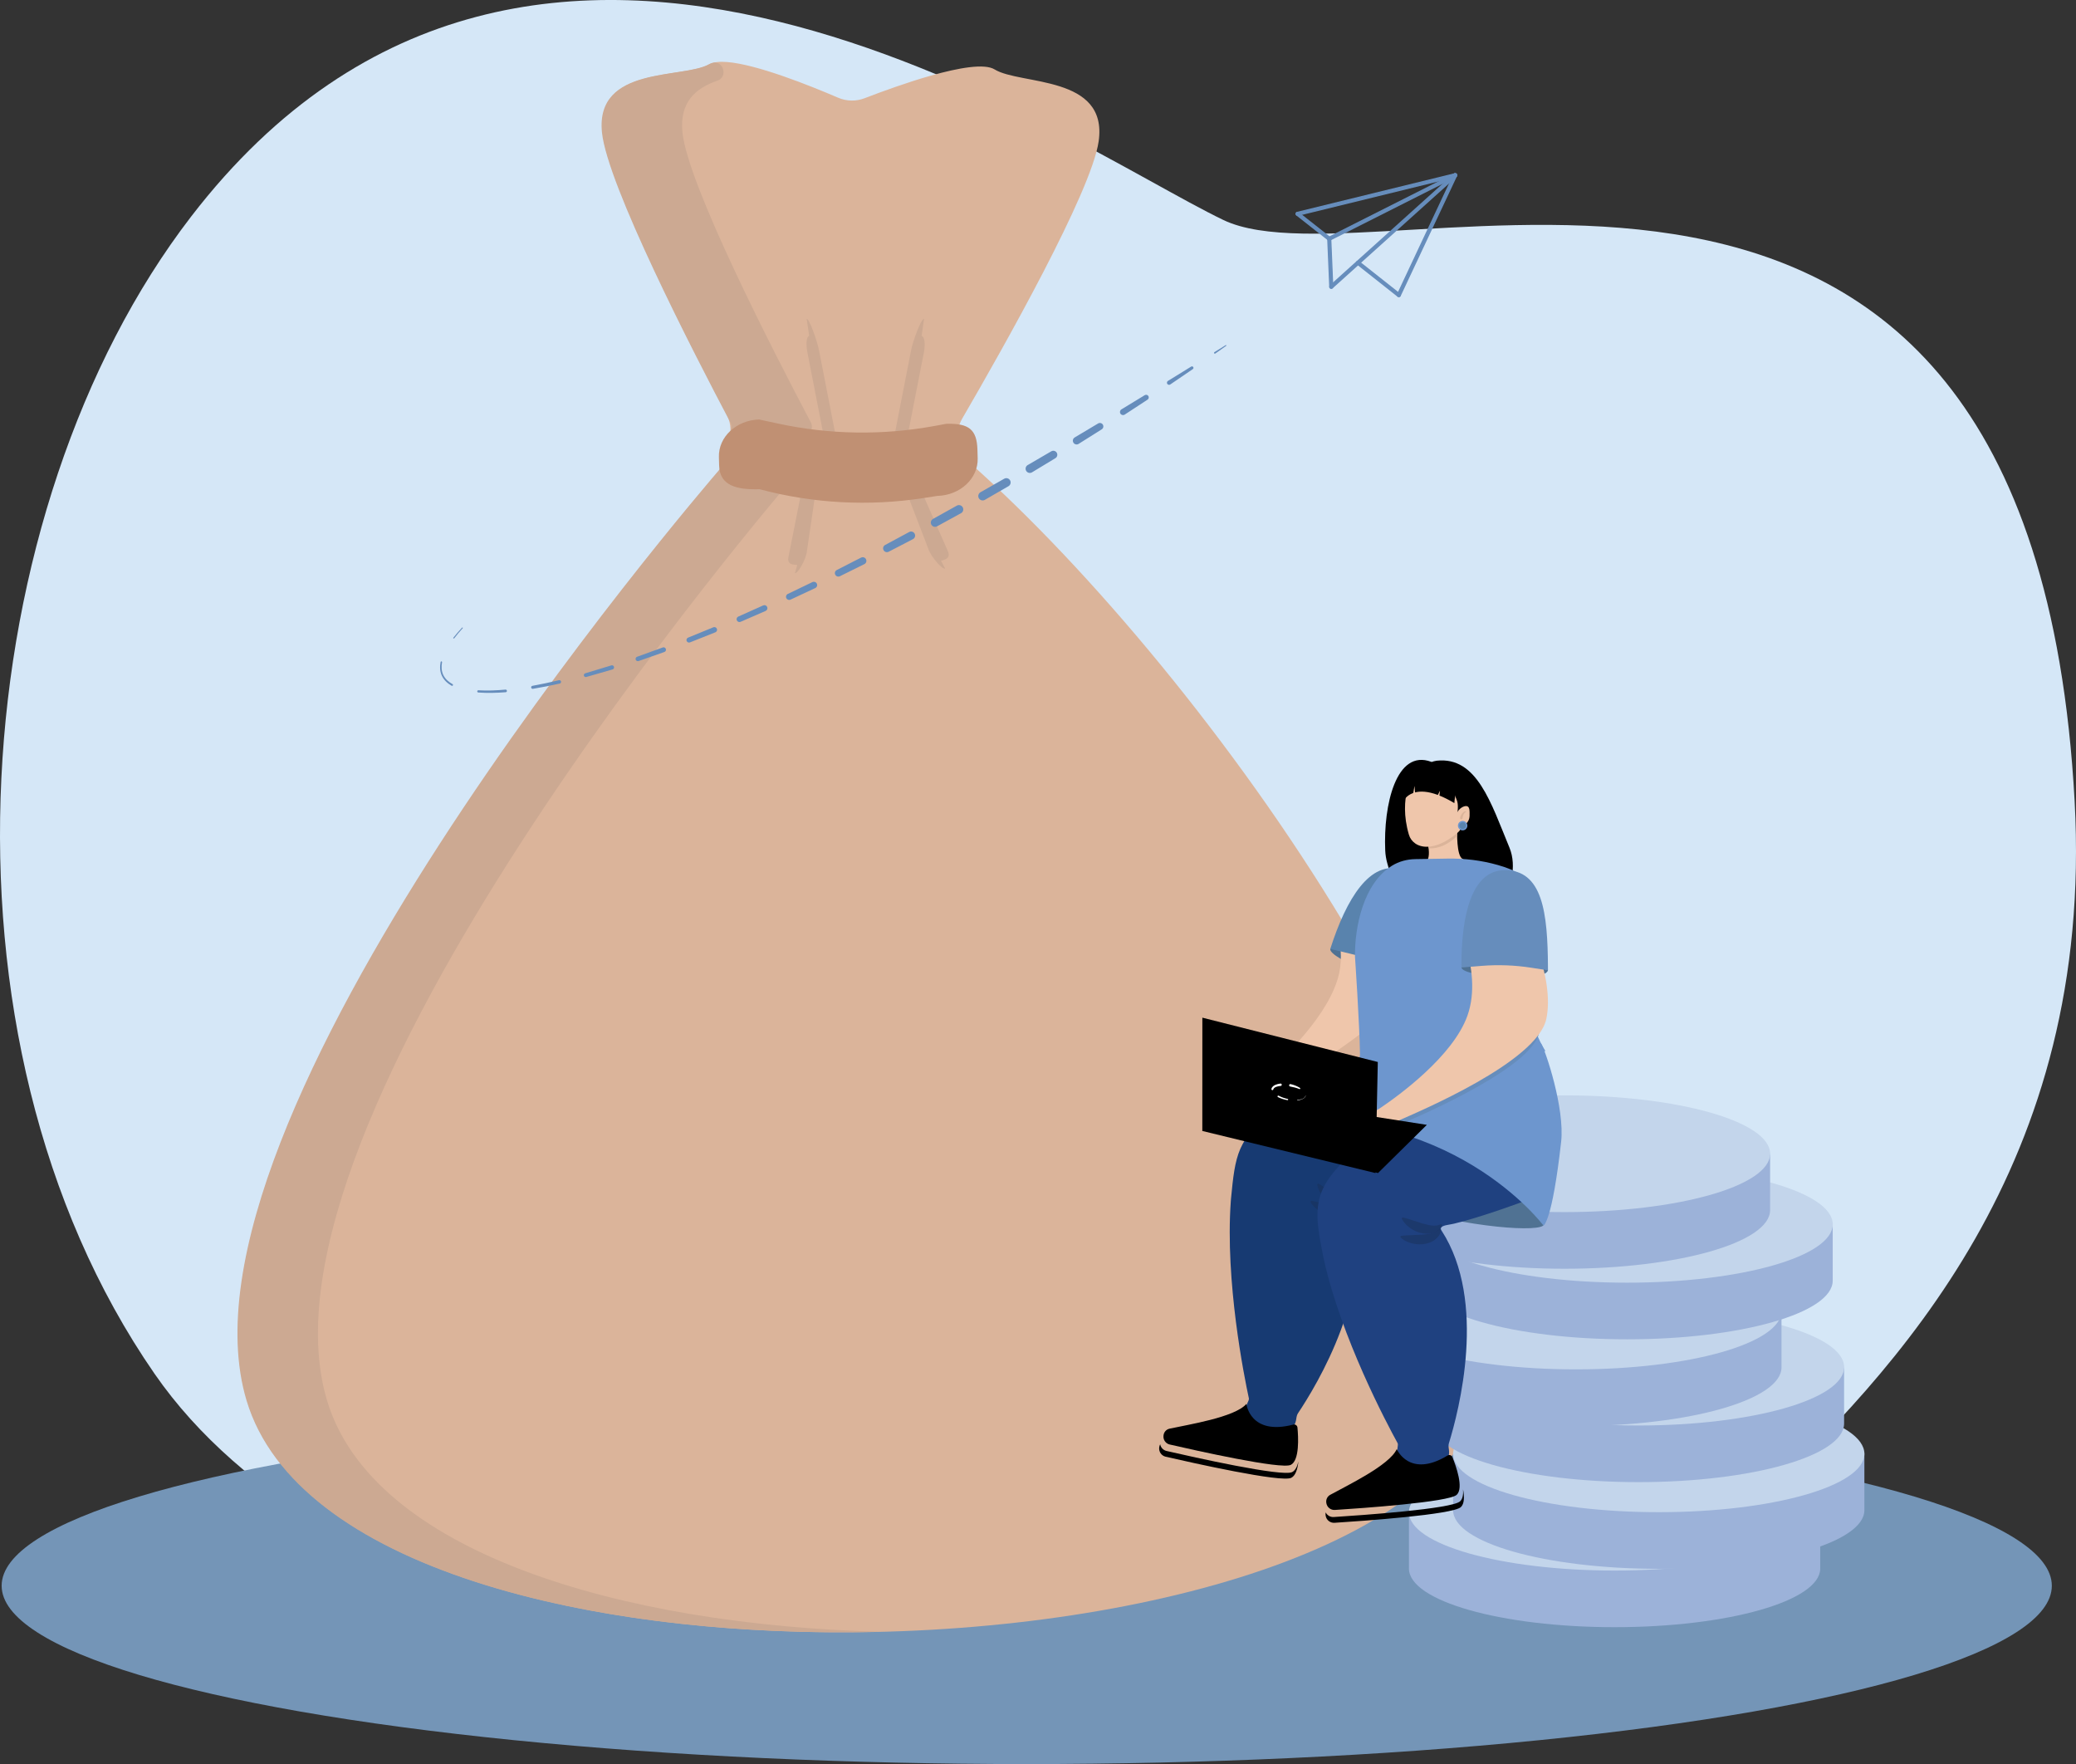
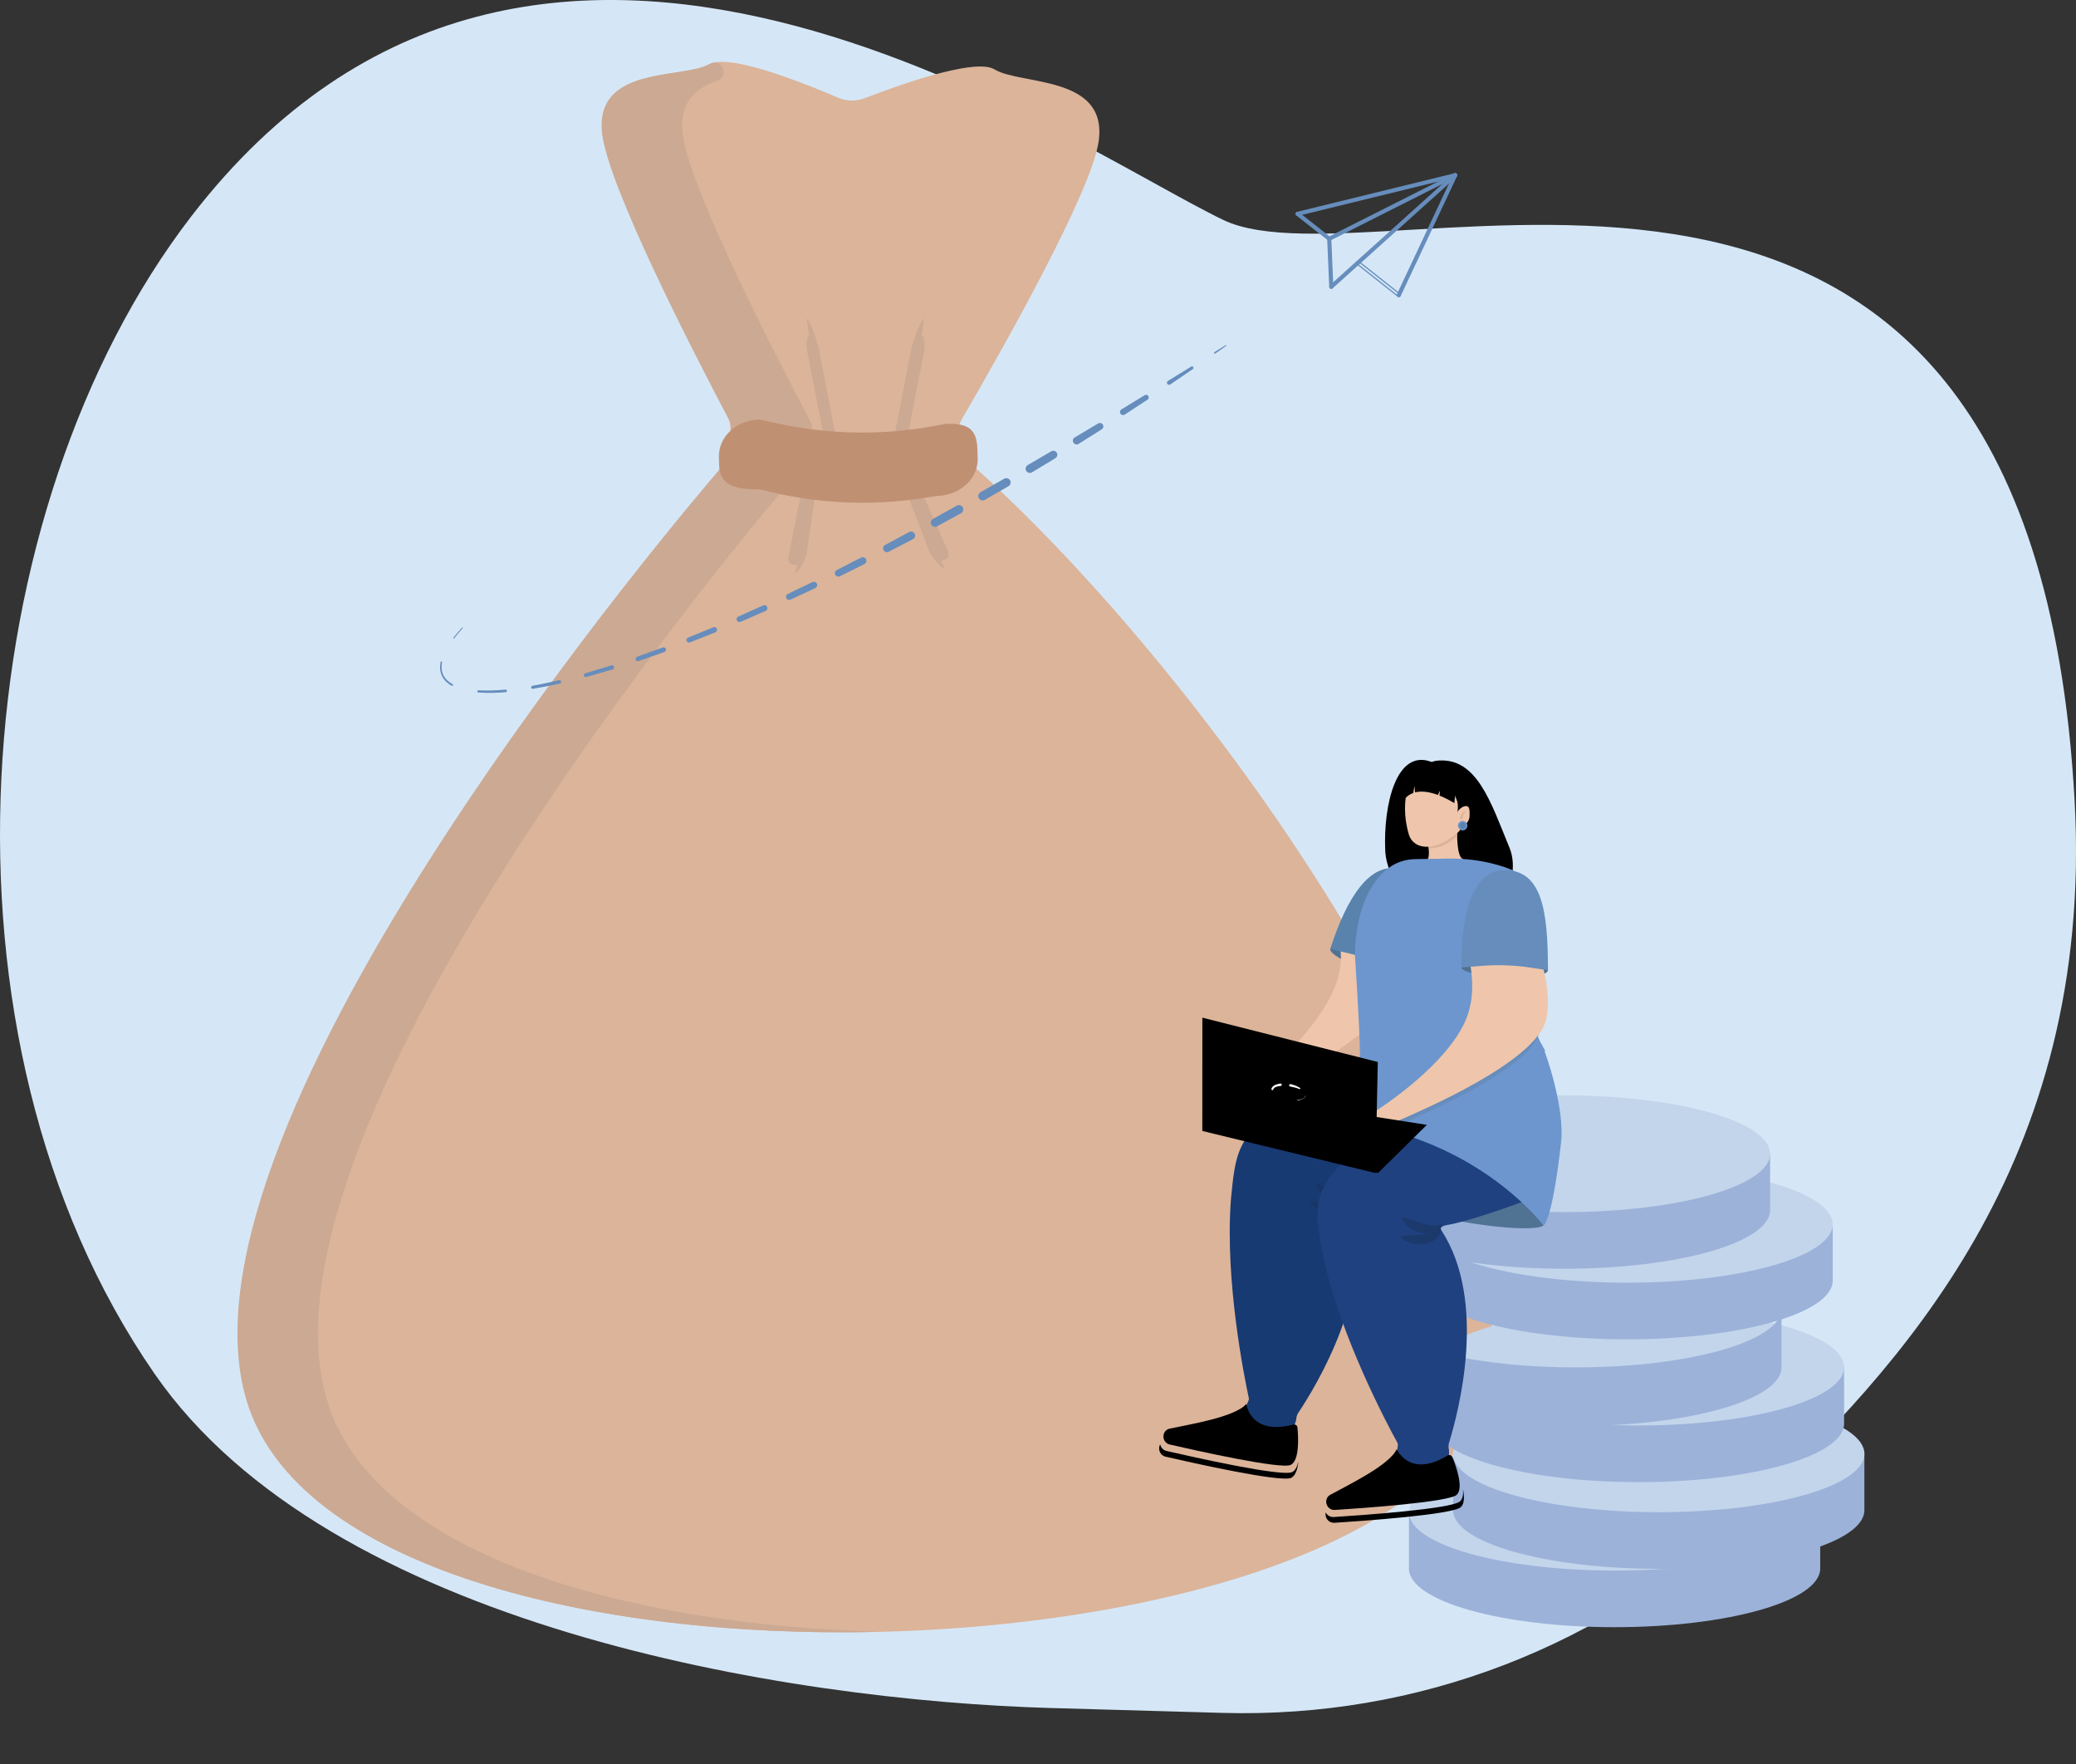
<svg xmlns="http://www.w3.org/2000/svg" id="Layer_2" data-name="Layer 2" viewBox="0 0 1717.36 1459.13">
  <rect x="0" y="0" width="1717.36" height="1459.13" fill="#333333" stroke="none" />
  <defs>
    <style>
      .cls-1 {
        fill: #fff;
      }

      .cls-2 {
        fill: #173a72;
      }

      .cls-3 {
        fill: #cca992;
      }

      .cls-4 {
        fill: #d5e7f7;
      }

      .cls-5 {
        fill: #dbb49a;
      }

      .cls-6 {
        fill: #6d96ce;
      }

      .cls-7 {
        fill: #7495b7;
      }

      .cls-8 {
        opacity: .45;
      }

      .cls-9 {
        fill: #efc6ab;
      }

      .cls-10 {
        fill: #9cb2d9;
      }

      .cls-11 {
        fill: #192e54;
      }

      .cls-12 {
        fill: #c3d5eb;
      }

      .cls-13 {
        fill: #668dbc;
      }

      .cls-14 {
        fill: #5983ad;
      }

      .cls-15 {
        fill: #c09073;
      }

      .cls-16 {
        fill: #507293;
      }

      .cls-17 {
        fill: #1f4180;
      }
    </style>
  </defs>
  <g id="_Ñëîé_2" data-name="Ñëîé 2">
    <g id="scene">
      <path class="cls-4" d="m870.36,1412.81c-220.77-6.27-598.14-67.8-742.53-276.56C-64.84,857.69-27.46,420.35,158.09,179.15c285.97-371.73,723.92-59.65,853.84,2.77,129.93,62.42,668.2-184.64,704.3,480.88,16.29,300.41-146.64,469.82-267.87,584.74-121.32,115.01-275.93,173.84-437.31,169.25l-140.7-4Z" />
-       <ellipse class="cls-7" cx="849.36" cy="1311.63" rx="848" ry="147.5" />
    </g>
  </g>
  <g id="_1" data-name="1">
    <g>
      <g>
        <path class="cls-5" d="m802.1,382.69c-.06-.06-.13-.11-.19-.17-10.37-9.18-12.86-24.36-5.9-36.33,34.61-59.53,106.91-187.68,112.86-229.34,7.84-54.95-64.83-46.34-86.06-59.42-8.36-5.15-29.71-1.39-52.54,5.07-19.73,5.58-40.56,13.17-55.04,18.75-7.07,2.73-14.91,2.57-21.88-.42-5.93-2.55-12.94-5.48-20.51-8.49-31.61-12.57-72.93-26.47-85.82-19.2-4.57,2.58-11.35,4.12-19.17,5.45-29.49,5.04-73.71,7.14-69.43,50.77,4.1,41.77,70.48,172.07,102.52,232.97,3.11,5.91,4.12,12.7,2.75,19.23-.96,4.58-1.56,8.72-1.94,12.06-.65,5.76-3.01,11.17-6.77,15.58-54.83,64.15-457.5,545.44-390.58,769.1,37.47,125.23,241.96,185.85,458.71,191.43,253.78,6.54,524.35-62.39,563.25-191.43,59.5-197.4-225.91-599.92-424.26-775.6Z" />
        <path class="cls-3" d="m270.51,1158.29c-69.23-231.37,364.07-738.44,394.98-774.22,1.09-1.26,1.74-2.84,1.84-4.51.27-4.34,1.15-13.85,4.06-24.69.5-1.85.26-3.83-.63-5.53-30.28-57.26-101.96-196.54-106.22-240-2.47-25.16,11.19-36.51,28.86-42.58,9.37-3.22,4.77-17.68-4.64-14.6-.81.27-1.55.58-2.21.96-21.78,12.29-94.02,1.02-88.6,56.22,4.27,43.46,75.94,182.74,106.22,240,.9,1.7,1.13,3.67.63,5.53-2.91,10.84-3.8,20.34-4.06,24.69-.1,1.67-.75,3.24-1.84,4.51-30.91,35.78-464.21,542.85-394.98,774.22,41.29,138.01,285.45,197.55,525.29,191.43-216.74-5.58-421.24-66.21-458.71-191.43Z" />
      </g>
      <path class="cls-3" d="m667.32,263.76l2.07,14.11c-2.2.43-2.86,6.48-1.49,13.53l14.49,74.21c1.37,7.04,4.27,12.4,6.46,11.97l1.63-.32c2.2-.43,2.86-6.48,1.49-13.53l-14.49-74.21c-1.37-7.04-7.97-26.19-10.17-25.77Z" />
      <path class="cls-3" d="m764.41,263.75l-2.01,14.12c2.41.47,3.25,6.56,1.88,13.6l-14.49,74.21c-1.37,7.04-4.44,12.37-6.86,11.9l-1.79-.35c-2.41-.47-3.25-6.56-1.88-13.6l14.49-74.21c1.37-7.04,8.25-26.14,10.66-25.67Z" />
      <path class="cls-3" d="m739.57,364.55l5.38,11.98c2.29-.88,6.07,3.4,8.44,9.57l30.88,70.11c2.37,6.17-3.52,6.75-5.81,7.63l3.43,6.48c-2.29.88-11.21-9.23-13.58-15.4l-24.94-64.98c-2.37-6.17-6.1-24.51-3.81-25.39Z" />
      <path class="cls-3" d="m675.13,365.72l-2.56,12.4c-2.43-.36-5.15,4.46-6.07,10.76l-14.37,72.43c-.92,6.3,4.94,5.63,7.37,5.99l-1.89,6.82c2.43.36,8.85-11.01,9.77-17.31l9.73-66.37c.92-6.3.45-24.35-1.98-24.71Z" />
      <path class="cls-15" d="m775.48,410.17l-11.47,1.78c-45.24,7-91.43,4.51-135.65-7.3h0c-18.86.53-32.99-2.87-33.46-19.49l-.2-7.13c-.47-16.62,14.44-30.52,33.3-31.05l15.77,3.4c42.45,9.15,86.29,9.82,129,2l10.02-1.84c18.86-.53,25.32,4.84,25.79,21.46l.2,7.13c.47,16.62-14.44,30.52-33.3,31.05Z" />
    </g>
    <g>
      <g>
        <path class="cls-10" d="m1505.76,1248.92v48.49c0,26.78-76.16,48.49-170.11,48.49s-170.11-21.71-170.11-48.49v-48.49c0,26.78,76.16,48.49,170.11,48.49s170.11-21.71,170.11-48.49h0Z" />
        <ellipse class="cls-12" cx="1335.66" cy="1250.78" rx="170.11" ry="48.28" />
      </g>
      <g>
        <path class="cls-10" d="m1542.3,1200.64v48.49c0,26.78-76.16,48.49-170.11,48.49s-170.11-21.71-170.11-48.49v-48.49c0,26.78,76.16,48.49,170.11,48.49s170.11-21.71,170.11-48.49h0Z" />
        <ellipse class="cls-12" cx="1372.2" cy="1202.5" rx="170.11" ry="48.28" />
      </g>
      <g>
        <path class="cls-10" d="m1525.52,1128.94v48.49c0,26.78-76.16,48.49-170.11,48.49s-170.11-21.71-170.11-48.49v-48.49c0,26.78,76.16,48.49,170.11,48.49s170.11-21.71,170.11-48.49h0Z" />
        <ellipse class="cls-12" cx="1355.42" cy="1130.8" rx="170.11" ry="48.28" />
      </g>
      <g>
        <path class="cls-10" d="m1473.74,1082.52v48.49c0,26.78-76.16,48.49-170.11,48.49s-170.11-21.71-170.11-48.49v-48.49c0,26.78,76.16,48.49,170.11,48.49s170.11-21.71,170.11-48.49h0Z" />
-         <ellipse class="cls-12" cx="1303.63" cy="1084.37" rx="170.11" ry="48.28" />
      </g>
      <g>
        <path class="cls-10" d="m1516.1,1010.81v48.49c0,26.78-76.16,48.49-170.11,48.49s-170.11-21.71-170.11-48.49v-48.49c0,26.78,76.16,48.49,170.11,48.49s170.11-21.71,170.11-48.49h0Z" />
        <ellipse class="cls-12" cx="1346" cy="1012.67" rx="170.11" ry="48.28" />
      </g>
      <g>
        <path class="cls-10" d="m1464.31,952.44v48.49c0,26.78-76.16,48.49-170.11,48.49s-170.11-21.71-170.11-48.49v-48.49c0,26.78,76.16,48.49,170.11,48.49s170.11-21.71,170.11-48.49h0Z" />
        <ellipse class="cls-12" cx="1294.2" cy="954.29" rx="170.11" ry="48.28" />
      </g>
    </g>
    <g>
      <path class="cls-16" d="m1277.17,1012.89c-1.57,6.49-60.22,3.42-125.66-16.22-65.45-19.64-117.51-44.48-114.65-54.04,2.05-3.46,54.66-36.44,120.1-16.8,65.45,19.64,121.27,82.67,120.2,87.06Z" />
      <g>
        <path class="cls-16" d="m1167.85,809.15c1.66-3.91-11.85-11.58-30.33-19.44-18.49-7.86-32.45-10.33-37.1-4.73-.2,4.14,12.68,11.04,31.08,18.88,18.48,7.88,34.69,9.19,36.35,5.28Z" />
        <path class="cls-9" d="m1145.43,722.79c-4.12,3.64-8.57,7.4-12.98,11.36.4,1.21.41,2.6-.19,3.98-5.35,12.29-13.91,22.62-18.68,35.27-1.56,4.13-3.01,8.31-4.53,12.46.44,6.42.12,12.9-1.27,19.27-7.43,34.04-47.06,71.11-60.09,82.54-2.55,2.23-5.28,4.22-8.19,5.95l-17.83,10.59c-2.81,1.67-4.85,4.39-5.75,7.65-.15,1.42,1.22,2.61,2.51,2.17,4.05-1.35,10.78-3.21,8.86.13-1.98,3.45-12.57,7.55-18.04,9.47-1.68.59-2.13,2.81-.86,4.24,15.93,17.92,39.08-5.75,39.08-5.75,6.56-4.5,9.66-14.63,10.88-19.98.51-2.24,1.83-4.13,3.73-5.26,17.26-10.33,106.02-61.69,109.17-96.92,2.15-24.02-12.06-54.2-25.82-77.19Z" />
        <path class="cls-14" d="m1167.82,809.25c.29-.87.57-1.74.85-2.61,13.45-42.25,20.93-77.94-9.74-87.36-25.27-7.76-45.01,23.39-58.47,65.64l16.07,3.82c13.47,3.2,26.52,7.98,38.87,14.23l12.41,6.28Z" />
      </g>
      <path d="m1248.7,701.15c12.62,30.48-19.44,79.87-51.07,82.39-30.34,2.42-39.03-30.38-49.96-69.35-.98-3.49-1.59-7.07-1.75-10.69-1.63-37.85,9.16-84.21,38.07-73.37.89.33.38-.26,4.56-.93,33.3-3.5,44.77,34.82,60.15,71.95Z" />
      <g>
        <path id="neck" class="cls-9" d="m1205.43,686.94s-.71,21.32,4.54,23.48c2.43,1-1.41,3.58-6.24,6.06-7.38,3.8-16.12,3.92-23.6.32l-5.41-2.61s8.7,2.58,7.14-12.02c-2.49-23.28,23.57-15.23,23.57-15.23Z" />
        <path class="cls-5" d="m1181.83,701.69c-.03-.42-.07-.85-.12-1.3-.13-1.18-.18-2.28-.16-3.3,6.56-.5,13.03-3.63,18.92-6.8,1.6-.89,3.2-1.77,4.78-2.68,0,1.07.01,2.43.07,3.95-6.26,6.05-14.57,10.69-23.49,10.13Z" />
        <path class="cls-9" d="m1208.96,684.13s-.04,1.71-2.95,4.45c-.4.38-.86.78-1.39,1.2-9.24,7.42-17.34,10.44-23.77,10.61-8.15.22-13.63-4.15-15.35-10-4.61-15.59-3.52-28.37-1.44-37.01.41-1.69,8.22-12.79,9.91-12.38,12.35,2.98,28.33,5.8,29,11.2.13,1.07-.2,4.2,1.99,9.12,1.97,4.42.54,10.27.72,13.56.05.94,2.04,1.68,3.6,1.91l-.32,7.32Z" />
        <path class="cls-9" d="m1204.81,674.8c-.1,4.56.75,8.55,3.76,8.62,3.01.07,7.03-3.81,7.13-8.38.1-4.56.17-8.26-2.84-8.33-3.01-.07-7.95,3.52-8.05,8.09Z" />
        <path class="cls-5" d="m1212.55,671.08c-2.06-.28-4.21,3.2-4.67,5.1-.34,1.45,1.63,2.03,2.04.6.09-1.44.61-3.1,1.55-4.25.27-.33.63-.69,1.03-.7.4-.03.44-.66.05-.75h0Z" />
      </g>
      <g>
        <path class="cls-2" d="m1124.96,995.64c15.02,2.02,59.96.39,89.35-2.62-1.38-11.12-2.64-22.24-3.7-33.39-2.44-25.71-4.42-51.61-8.53-77.14-47.53,9.02-133.77,31.77-148.1,39.81-30.27,17.01-32.29,34.38-35.61,68.95-.08.84-.15,1.67-.21,2.5-4.72,66.2,11.04,144.7,14.99,163,.15.7-.4,2.16-1.3,3.95-3.75,7.46-.13,16.52,7.72,19.36l14.32,5.17c8.44,3.05,17.31-2.65,18.43-11.55.24-1.92.67-3.58,1.44-4.73,15.27-22.81,64.21-103.19,44.52-170.32-.33-1.12-1.22-4.06,6.66-2.99Z" />
        <g>
          <path id="shoe_detail" data-name="shoe detail" d="m959.76,1194.59c-.41.76-.68,1.6-.78,2.49l-.04.31c-.38,3.47,1.92,6.71,5.32,7.5,21.77,5.01,95.82,21.61,103.94,17.45,3.61-1.84,5.25-7.36,5.89-13.5-.91,4.09-2.49,7.41-5.13,8.76-8.13,4.16-82.18-12.44-103.95-17.46-2.76-.63-4.79-2.88-5.26-5.56Z" />
          <path id="shoes" d="m1069.91,1178.33c1.61-.42,3.24.74,3.4,2.42.75,7.81,1.82,27.14-5.48,30.88-7.84,4.01-79.23-11.99-100.21-16.83-3.28-.75-5.5-3.89-5.13-7.23l.03-.3c.3-2.74,2.27-4.96,4.93-5.55,15.31-3.37,54.09-9.38,63.63-20.5,0,0,2.95,26.48,38.83,17.1Z" />
        </g>
        <g class="cls-8">
          <path class="cls-11" d="m1119.46,993.42c-5.48.93-10.05-2.19-14.53-4.91-3.43-2.24-6.91-4.8-10.44-7.12-1.26-.82-2.53-1.66-4.01-2.42l-.92.68c1.95,10.88,14.87,21.81,26.22,18.07,1.76-.65,3.39-1.83,4.32-3.38l-.64-.91h0Z" />
        </g>
        <g class="cls-8">
          <path class="cls-11" d="m1117.09,996.84c-4.91,2.73-10.31,1.38-15.48.37-4.01-.92-8.18-2.12-12.32-3.08-1.47-.33-2.97-.68-4.62-.89l-.65.95c5.48,9.47,21.42,15.26,30.99,7.9,1.47-1.2,2.62-2.86,2.99-4.62l-.92-.63h0Z" />
        </g>
      </g>
      <g>
        <path class="cls-17" d="m1198.02,1013.07c13.3-2.1,48.42-13.72,75.24-24.22,1.06-3.42,1.46-7.04,1.57-10.7-.09-6.48-1.5-13.16-2.89-18.86-.72-1.75-1.44-3.49-2.15-5.25-7.37-18.19-14.52-36.57-22.46-54.56-5.48-1.3-10.94-2.64-16.48-3.81-3.63-.77-7.28-1.56-10.84-2.59-43.3,23.97-101.13,59.85-110.97,70.02-24.14,24.96-21.1,42.19-14.39,76.25.16.83.34,1.65.52,2.46,14.42,64.79,51.99,135.49,61.01,151.89.35.63.24,2.18-.11,4.16-1.46,8.22,4.6,15.87,12.94,16.34l15.2.86c8.95.5,15.82-7.49,14.36-16.34-.32-1.91-.38-3.62.03-4.95,8.11-26.22,32-117.25-6.08-175.93-.63-.98-2.33-3.54,5.52-4.77Z" />
        <g>
          <path id="shoe_detail-2" data-name="shoe detail" d="m1096.66,1250.97c-.17.84-.19,1.72-.03,2.61l.05.31c.63,3.44,3.76,5.88,7.25,5.67,22.29-1.43,98-6.71,104.59-13.02,2.93-2.8,2.93-8.55,1.78-14.63.3,4.18-.27,7.81-2.41,9.86-6.6,6.32-82.3,11.6-104.59,13.02-2.83.18-5.42-1.39-6.63-3.82Z" />
          <path id="shoes-2" data-name="shoes" d="m1197.55,1203.88c1.42-.86,3.31-.21,3.95,1.35,2.96,7.27,9.52,25.49,3.59,31.16-6.36,6.09-79.34,11.18-100.84,12.55-3.36.21-6.38-2.15-6.99-5.46l-.05-.3c-.5-2.71.76-5.4,3.14-6.72,13.71-7.61,49.15-24.46,55.11-37.85,0,0,10.4,24.53,42.1,5.27Z" />
        </g>
        <g class="cls-8">
          <path class="cls-11" d="m1192.11,1012.53c-4.98,2.46-10.26.78-15.33-.55-3.92-1.17-7.99-2.62-12.05-3.84-1.44-.42-2.9-.87-4.53-1.17l-.68.92c4.98,9.87,20.49,16.65,30.3,9.81,1.5-1.12,2.73-2.73,3.17-4.48l-.88-.69h0Z" />
        </g>
        <g class="cls-8">
          <path class="cls-11" d="m1190.82,1016.48c-3.93,4.02-9.48,4.28-14.72,4.78-4.11.27-8.44.31-12.68.57-1.5.1-3.04.19-4.69.47l-.35,1.09c7.96,7.51,24.89,8.49,31.95-1.3,1.06-1.57,1.69-3.49,1.55-5.29l-1.06-.34h0Z" />
        </g>
      </g>
      <path class="cls-6" d="m1125.07,873.23c5.46,2.47,131.91-2.49,153.4-3.86-8.91-14.11-13.52-30.57-12.91-47.4.97-27.1,1.19-60.43,1.19-60.43-.39-24.05,6.49-36.34-27.58-46.04-13.51-3.85-27.54-5.56-41.58-5.33l-26.73.43c-6.84.11-13.6,1.89-19.41,5.49-23.59,14.66-30.93,50.7-30.54,75.44,0,0,3.77,54.68,4.16,81.7Z" />
      <path class="cls-6" d="m1189.84,871.78c-13.69-.03-27.38-.23-41.06-.74-7.68-.29-15.87-.21-23.31-2.18-.06,2.3-.19,3.85-.4,4.37-5.82,14.12-59.9,43.96-83.22,54.86,157.83-18.05,234.98,85.63,234.98,85.63,0,0,7.13-2.46,14.61-69.26,3.11-27.84-12.89-75.41-16.52-81.26-26.72,1.51-58.3,8.64-85.08,8.58Z" />
      <path class="cls-13" d="m1255.81,806.82s26.67,17.43,17,49.01-116.69,75.01-116.69,75.01l-.07-6.01,1.1-14.09,66.1-57.8,26.01-31.5,2.02-11.58,2.95-2.39,1.57-.66Z" />
      <path class="cls-16" d="m1280.54,802.48c.37-4.23-14.85-7.35-34.86-9.11-20.01-1.76-34.05.2-36.74,6.97,1.09,4,15.48,6.58,35.4,8.35,20.01,1.78,35.83-1.98,36.2-6.21Z" />
      <path class="cls-6" d="m1213.76,683.84c-.51,2.1-2.62,3.39-4.72,2.88-2.1-.51-3.39-2.62-2.88-4.72.51-2.1,2.62-3.39,4.72-2.88,2.1.51,3.39,2.62,2.88,4.72Z" />
      <path class="cls-14" d="m1212.73,683.59c-.36,1.48-1.85,2.4-3.34,2.04-1.48-.36-2.4-1.85-2.04-3.34.36-1.48,1.85-2.4,3.34-2.04,1.48.36,2.4,1.85,2.04,3.34Z" />
      <path d="m1210.35,646.43l-36.17-11.89-12.02,5.8-1.17,22.29s2.01-4.57,8.12-6.74l1.03-5.82.42,5.37c4.34-1.14,10.45-1.06,18.88,2.08.54-1.02,1.15-2.21,1.8-3.52l-.48,4.04c3.68,1.47,7.77,3.49,12.35,6.24l.2-2.37c.4-4.64,2.12-9.07,4.96-12.77l2.08-2.71Z" />
      <path class="cls-9" d="m1250.6,736.03c-3.57.52-7.32.23-10.99.76-4.19.6-8.06,3.04-11.72,5.69-.4,1.38-.81,2.75-1.29,4.1-2.45,6.95-6.29,13.79-9.89,20.74-1.45,4.77-2.86,9.55-4.26,14.33,5.18,17.44,8.33,39.12,1.51,58.37-11.93,33.64-56.98,66.23-71.7,76.17-2.88,1.94-5.91,3.61-9.09,4.99l-19.48,8.47c-3.07,1.33-5.5,3.84-6.82,7.04h0c-.33,1.43.9,2.81,2.27,2.53,4.29-.85,11.37-1.88,8.99,1.27-2.46,3.25-13.75,6.05-19.56,7.31-1.78.39-2.53,2.58-1.42,4.19,13.89,20.27,40.47-.81,40.47-.81,7.25-3.73,11.7-13.63,13.63-18.91.81-2.21,2.39-3.96,4.46-4.87,18.87-8.28,115.71-49.07,123.44-84.47,7.33-33.57-15.96-83.34-28.54-106.91Z" />
      <path class="cls-13" d="m1280.54,802.58c0-.91,0-1.83,0-2.75-.27-44.34-4.19-80.6-36.27-80.07-26.43.43-35.58,36.16-35.31,80.5l16.46-1.33c13.8-1.12,27.69-.61,41.37,1.52l13.74,2.14Z" />
    </g>
    <g>
      <g>
        <path class="cls-13" d="m1073.43,178.08c-.54,0-1.04-.37-1.17-.92-.16-.65.24-1.3.89-1.46l130.34-31.93c.65-.16,1.3.24,1.46.89.16.65-.24,1.3-.89,1.46l-130.34,31.93c-.1.02-.19.03-.29.03Z" />
        <path class="cls-13" d="m1073.43,178.58c-.79,0-1.47-.54-1.66-1.3-.22-.92.34-1.84,1.25-2.07l130.34-31.93c.45-.11.9-.04,1.29.2.39.24.67.61.77,1.06.22.92-.34,1.84-1.25,2.07l-130.34,31.93c-.13.03-.27.05-.41.05Zm130.34-34.35c-.06,0-.11,0-.17.02l-130.34,31.94c-.38.09-.61.48-.52.86.09.37.49.61.86.52l130.33-31.93c.38-.09.61-.48.52-.86-.05-.18-.16-.34-.32-.44-.11-.07-.24-.1-.37-.1Z" />
      </g>
      <g>
        <path class="cls-13" d="m1099.61,198.69c-.44,0-.87-.24-1.08-.67-.3-.6-.06-1.32.54-1.63l104.16-52.54c.6-.3,1.32-.06,1.62.54.3.6.06,1.32-.54,1.63l-104.16,52.54c-.17.09-.36.13-.54.13Z" />
        <path class="cls-13" d="m1099.61,199.19c-.65,0-1.24-.36-1.53-.94-.21-.41-.24-.87-.1-1.3.14-.43.45-.79.85-.99l104.16-52.54c.84-.42,1.87-.09,2.3.76.21.41.24.87.1,1.3-.14.43-.45.79-.85.99l-104.16,52.54c-.24.12-.5.18-.77.18Zm104.15-54.96c-.11,0-.22.02-.32.08l-104.16,52.54c-.17.09-.3.23-.36.41-.06.18-.04.37.04.54.17.34.61.49.95.31l104.16-52.54c.17-.09.3-.23.36-.41.06-.18.04-.37-.04-.54-.12-.25-.38-.39-.64-.39Z" />
      </g>
      <g>
        <path class="cls-13" d="m1101.28,238.42c-.33,0-.66-.13-.9-.4-.45-.5-.41-1.26.09-1.71l102.49-92.28c.5-.45,1.26-.41,1.71.09.45.5.41,1.26-.09,1.71l-102.49,92.27c-.23.21-.52.31-.81.31Z" />
        <path class="cls-13" d="m1101.28,238.92c-.48,0-.95-.21-1.27-.57-.3-.34-.46-.78-.44-1.23.02-.46.22-.88.56-1.18l102.49-92.27c.34-.31.78-.47,1.24-.44.46.02.88.23,1.18.56.63.7.57,1.78-.13,2.41l-102.49,92.27c-.32.28-.72.44-1.14.44Zm102.49-94.7c-.18,0-.34.06-.48.18l-102.49,92.27c-.14.13-.22.3-.23.49-.01.19.05.37.18.51.25.28.72.31,1,.05l102.49-92.27c.29-.26.31-.71.05-1-.13-.14-.3-.22-.49-.23-.01,0-.03,0-.04,0Z" />
      </g>
      <g>
        <path class="cls-13" d="m1157.17,245.29c-.17,0-.35-.04-.51-.12-.6-.28-.86-1.01-.58-1.61l46.6-99.14c.28-.6,1-.86,1.61-.58.6.28.86,1,.58,1.61l-46.6,99.14c-.21.44-.64.7-1.1.7Z" />
        <path class="cls-13" d="m1157.17,245.79c-.25,0-.5-.05-.73-.16-.85-.4-1.22-1.42-.82-2.27l46.6-99.15c.4-.85,1.42-1.22,2.28-.82.85.4,1.22,1.42.82,2.27l-46.6,99.15c-.28.6-.89.98-1.55.98Zm46.6-101.56c-.27,0-.52.15-.64.41l-46.6,99.14c-.17.35-.01.78.34.94.35.16.78,0,.95-.34l46.6-99.14c.17-.35.01-.78-.34-.94-.1-.05-.2-.07-.3-.07Z" />
      </g>
      <g>
        <path class="cls-13" d="m1099.61,198.69c-.26,0-.53-.08-.75-.26l-26.18-20.61c-.53-.41-.62-1.17-.2-1.7.41-.52,1.18-.62,1.7-.2l26.18,20.61c.53.41.62,1.17.2,1.7-.24.3-.59.46-.95.46Z" />
        <path class="cls-13" d="m1099.61,199.19c-.38,0-.76-.13-1.06-.37l-26.18-20.61c-.36-.28-.59-.69-.64-1.14-.05-.45.07-.9.35-1.26.28-.36.69-.59,1.15-.64.46-.05.9.07,1.25.36l26.18,20.61c.36.28.59.69.64,1.14.05.45-.07.9-.35,1.26-.33.41-.82.65-1.34.65Zm-26.17-23.03s-.06,0-.08,0c-.19.02-.36.12-.48.27-.12.15-.17.33-.15.52.02.19.12.36.27.47l26.18,20.61c.3.24.76.18,1-.12.12-.15.17-.34.15-.52-.02-.19-.12-.36-.27-.47l-26.18-20.61c-.13-.1-.28-.15-.44-.15Z" />
      </g>
      <g>
        <path class="cls-13" d="m1101.28,238.42c-.65,0-1.18-.51-1.21-1.16l-1.67-39.73c-.03-.67.49-1.23,1.16-1.26.68,0,1.23.49,1.26,1.16l1.67,39.73c.03.67-.49,1.23-1.16,1.26-.02,0-.03,0-.05,0Z" />
        <path class="cls-13" d="m1101.28,238.92c-.92,0-1.67-.72-1.71-1.64l-1.67-39.73c-.02-.46.14-.89.45-1.23.31-.34.73-.53,1.19-.55h.02c.96,0,1.72.71,1.76,1.64l1.67,39.73c.02.46-.14.89-.45,1.23-.31.34-.73.53-1.19.55h-.07Zm0-.99v.49s.01-.5.01-.5c.21,0,.38-.09.51-.23.13-.14.19-.32.19-.51l-1.67-39.73c-.02-.39-.34-.69-.75-.68-.17,0-.35.09-.48.23-.13.14-.2.32-.19.51l1.67,39.73c.01.38.33.68.71.68h0Z" />
      </g>
      <g>
-         <path class="cls-13" d="m1157.17,245.29c-.26,0-.53-.09-.75-.26l-33.82-26.74c-.52-.41-.61-1.18-.2-1.7.41-.52,1.17-.61,1.7-.2l33.82,26.74c.52.41.61,1.18.2,1.7-.24.3-.59.46-.95.46Z" />
        <path class="cls-13" d="m1157.17,245.79c-.38,0-.76-.13-1.06-.37l-33.82-26.74c-.36-.28-.58-.69-.64-1.14-.05-.45.07-.9.36-1.26.58-.74,1.66-.86,2.4-.28l33.82,26.74c.36.28.58.69.64,1.14.05.45-.07.9-.36,1.26-.33.41-.81.65-1.34.65Zm-33.82-29.15c-.21,0-.42.09-.56.27-.12.15-.17.33-.15.52.02.19.12.36.27.47l33.82,26.74c.3.23.76.18,1-.12.12-.15.17-.33.15-.52-.02-.19-.12-.36-.27-.48l-33.82-26.74c-.13-.1-.28-.15-.44-.15Z" />
      </g>
    </g>
    <g>
      <path class="cls-13" d="m382.78,519.59c-2.47,2.7-4.84,5.49-7.04,8.39-.14.19-.41.23-.6.08-.19-.14-.23-.41-.08-.6,0,0,0,0,0,0,2.27-2.9,4.69-5.67,7.21-8.35.13-.14.35-.15.49-.01.14.13.15.35.02.49Z" />
      <path class="cls-13" d="m365.7,547.72c-.69,3.59-.53,7.39,1.05,10.64,1.56,3.25,4.4,5.74,7.59,7.5.37.2.5.66.3,1.03-.2.37-.66.5-1.03.3,0,0-.01,0-.01,0-1.68-.96-3.27-2.11-4.66-3.48-1.39-1.37-2.58-2.98-3.41-4.76-.84-1.78-1.29-3.73-1.43-5.67-.13-1.95.05-3.89.43-5.78.07-.32.38-.53.7-.47.32.06.53.38.47.7Z" />
      <path class="cls-13" d="m395.78,570.95c7.44.45,14.93.13,22.38-.56.6-.06,1.13.38,1.19.98.06.6-.38,1.13-.98,1.19,0,0-.02,0-.02,0-7.54.58-15.12.8-22.7.23-.51-.04-.89-.48-.85-.99.04-.5.48-.88.98-.85Z" />
      <path class="cls-13" d="m440.4,567.28c7.37-1.33,14.71-2.91,22-4.65.76-.18,1.53.29,1.71,1.05.18.76-.29,1.53-1.05,1.71,0,0-.02,0-.02,0-7.36,1.65-14.76,3.13-22.21,4.36-.68.11-1.33-.35-1.44-1.03-.11-.68.34-1.32,1.02-1.44Z" />
      <path class="cls-13" d="m484.16,556.91l21.54-6.53.05-.02c.92-.28,1.9.24,2.18,1.17.28.92-.24,1.9-1.17,2.18,0,0-.02,0-.02,0l-21.74,6.25c-.84.24-1.72-.24-1.96-1.08-.24-.83.23-1.7,1.06-1.95l.05-.02Z" />
      <path class="cls-13" d="m527.05,543.23l21.17-7.68.04-.02c1.04-.38,2.18.16,2.56,1.2.38,1.04-.16,2.18-1.2,2.56,0,0-.02,0-.02,0l-21.33,7.48c-.98.34-2.04-.17-2.39-1.15-.34-.97.16-2.03,1.13-2.38l.04-.02Z" />
      <path class="cls-13" d="m569.22,527.41l20.84-8.54.04-.02c1.15-.47,2.46.08,2.93,1.23s-.08,2.46-1.23,2.93c0,0-.02,0-.02,0l-21.01,8.34c-1.09.43-2.32-.1-2.75-1.19-.43-1.08.09-2.3,1.17-2.74l.04-.02Z" />
      <path class="cls-13" d="m610.76,509.98l20.56-9.21h.03c1.26-.58,2.73-.02,3.29,1.24.56,1.26,0,2.73-1.25,3.29,0,0-.02,0-.02.01l-20.72,9.02c-1.2.52-2.59-.03-3.12-1.23-.52-1.19.02-2.57,1.2-3.1l.03-.02Z" />
      <path class="cls-13" d="m651.74,491.26l20.3-9.77h.03c1.36-.67,3-.1,3.65,1.27.66,1.36.08,3-1.28,3.65,0,0-.02.01-.03.01l-20.47,9.57c-1.31.61-2.86.05-3.48-1.26-.61-1.3-.05-2.84,1.23-3.46l.03-.02Z" />
      <path class="cls-13" d="m692.23,471.48l20.06-10.25h.03c1.48-.77,3.3-.18,4.06,1.3.76,1.48.17,3.3-1.31,4.06,0,0-.03.01-.03.02l-20.25,10.02c-1.42.7-3.14.12-3.85-1.3-.7-1.41-.13-3.12,1.26-3.83l.03-.02Z" />
      <path class="cls-13" d="m732.24,450.76l19.84-10.69.03-.02c1.62-.87,3.65-.27,4.52,1.36.87,1.62.27,3.65-1.36,4.52,0,0-.04.02-.05.02l-20.06,10.41c-1.55.8-3.46.2-4.26-1.35-.8-1.54-.21-3.42,1.31-4.24l.03-.02Z" />
      <path class="cls-13" d="m771.83,429.22l19.68-10.97.03-.02c1.73-.96,3.91-.34,4.87,1.38.96,1.73.34,3.91-1.38,4.87h-.03s-19.82,10.86-19.82,10.86c-1.69.92-3.81.3-4.73-1.39-.92-1.68-.31-3.79,1.36-4.72l.03-.02Z" />
      <path class="cls-13" d="m811.12,407.14l19.58-11.16h.02c1.71-.99,3.89-.39,4.86,1.32.97,1.7.38,3.87-1.31,4.85l-19.56,11.3c-1.73,1-3.95.41-4.96-1.33-1-1.73-.41-3.95,1.33-4.96h.02s.03-.02.03-.02Z" />
      <path class="cls-13" d="m850.19,384.66l19.47-11.36h.02c1.58-.93,3.61-.4,4.53,1.18.91,1.56.4,3.57-1.15,4.5l-19.32,11.7c-1.65,1-3.8.47-4.81-1.18-1-1.65-.47-3.8,1.18-4.81.01,0,.02-.01.03-.02l.04-.02Z" />
      <path class="cls-13" d="m889.05,361.82l19.36-11.56h.02c1.35-.82,3.1-.37,3.91.98.79,1.33.38,3.05-.93,3.87l-19.11,12.04c-1.46.92-3.39.48-4.3-.98-.92-1.46-.48-3.39.98-4.3.02-.01.03-.02.05-.03l.03-.02Z" />
      <path class="cls-13" d="m927.71,338.6l19.26-11.74h.01c1.03-.64,2.38-.31,3.01.72.62,1.01.31,2.33-.67,2.98l-18.9,12.36c-1.18.77-2.76.44-3.53-.74s-.44-2.76.74-3.53c.02-.01.04-.03.06-.04h.02Z" />
      <path class="cls-13" d="m966.19,315.06c6.38-3.98,12.8-7.9,19.2-11.84h0c.59-.36,1.35-.18,1.72.4.35.57.19,1.31-.36,1.68-6.22,4.24-12.41,8.51-18.66,12.72-.81.54-1.9.33-2.45-.48-.54-.81-.33-1.9.48-2.45.01,0,.03-.02.04-.03h.02Z" />
      <path class="cls-13" d="m1004.63,291.26l9.35-5.8c.16-.1.38-.05.48.11.1.16.05.36-.09.47l-8.98,6.36c-.31.22-.74.15-.96-.16-.22-.31-.15-.74.16-.96.01,0,.03-.02.04-.02Z" />
    </g>
    <polygon points="1137.87 970.28 994.61 935.46 994.65 841.75 1139.78 878.41 1137.87 970.28" />
    <polygon points="1139.93 970.28 1045.76 945.2 1051.21 910.26 1180.36 930.4 1139.93 970.28" />
    <g>
      <path d="m1080.07,906.3c-.64,3.25-7.31,4.68-14.91,3.19-7.59-1.49-13.23-5.34-12.59-8.59.64-3.25,7.31-4.68,14.91-3.19,7.59,1.49,13.23,5.34,12.59,8.59Z" />
      <g>
        <path class="cls-1" d="m1080.17,906.32c-.15.69-.56,1.31-1.09,1.75-.53.45-1.13.8-1.77,1.07-1.26.55-2.62.86-3.98,1.04-.12.02-.22-.07-.24-.18-.02-.11.07-.22.18-.24,0,0,.01,0,.01,0,1.34-.11,2.69-.31,3.95-.8.62-.26,1.23-.57,1.73-1.02.51-.44.88-1.02,1.01-1.66,0-.05.06-.09.12-.08s.09.06.08.12c0,0,0,0,0,0Z" />
-         <path class="cls-1" d="m1065.07,909.98c-2.72-.49-5.41-1.28-7.92-2.55-.32-.16-.45-.55-.29-.87.16-.32.55-.45.87-.29,0,0,.02.01.03.01,2.32,1.27,4.89,2.14,7.51,2.71.27.06.44.32.39.59-.06.26-.31.43-.58.39Z" />
        <path class="cls-1" d="m1051.78,900.75c.16-.88.67-1.66,1.27-2.19.6-.55,1.28-.93,1.96-1.23,1.37-.6,2.8-.9,4.21-1.08.54-.07,1.04.31,1.11.85.07.54-.31,1.04-.85,1.11-.01,0-.03,0-.04,0h-.01c-1.29.11-2.57.32-3.72.76-.57.22-1.1.5-1.53.85-.43.35-.71.77-.83,1.23v.04c-.12.43-.56.68-.99.57-.41-.11-.66-.51-.58-.92Z" />
        <path class="cls-1" d="m1067.66,896.72c1.37.31,2.72.71,4.02,1.23,1.3.53,2.56,1.17,3.75,1.91.25.16.33.49.17.74-.14.23-.43.31-.67.21-1.22-.53-2.49-.94-3.78-1.28-1.28-.34-2.58-.63-3.88-.85-.55-.09-.91-.61-.82-1.15.09-.55.61-.91,1.15-.82.02,0,.04,0,.06.01Z" />
      </g>
    </g>
  </g>
</svg>